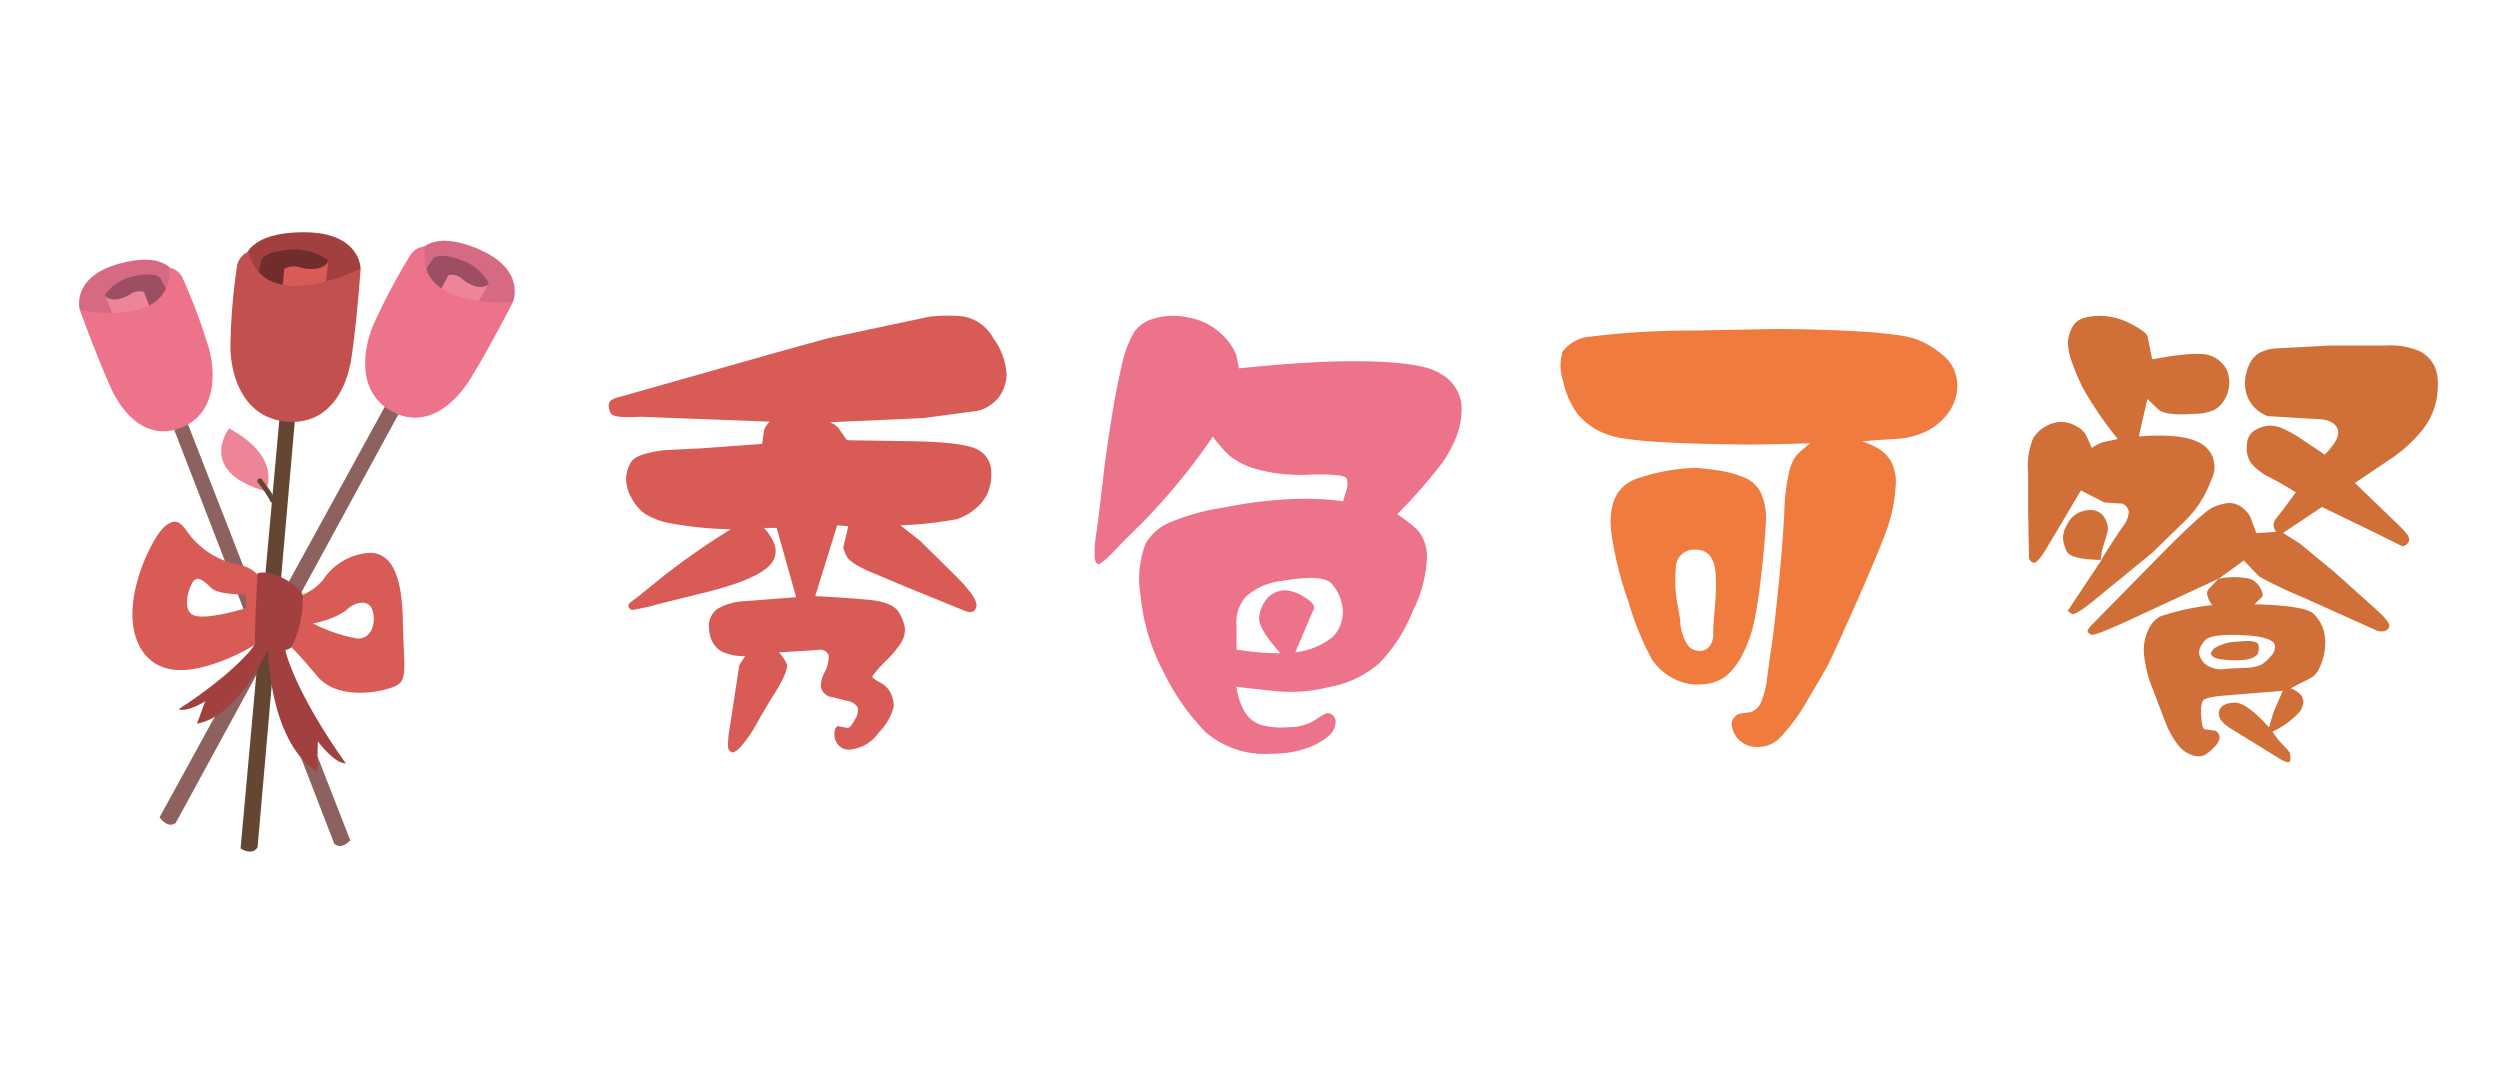
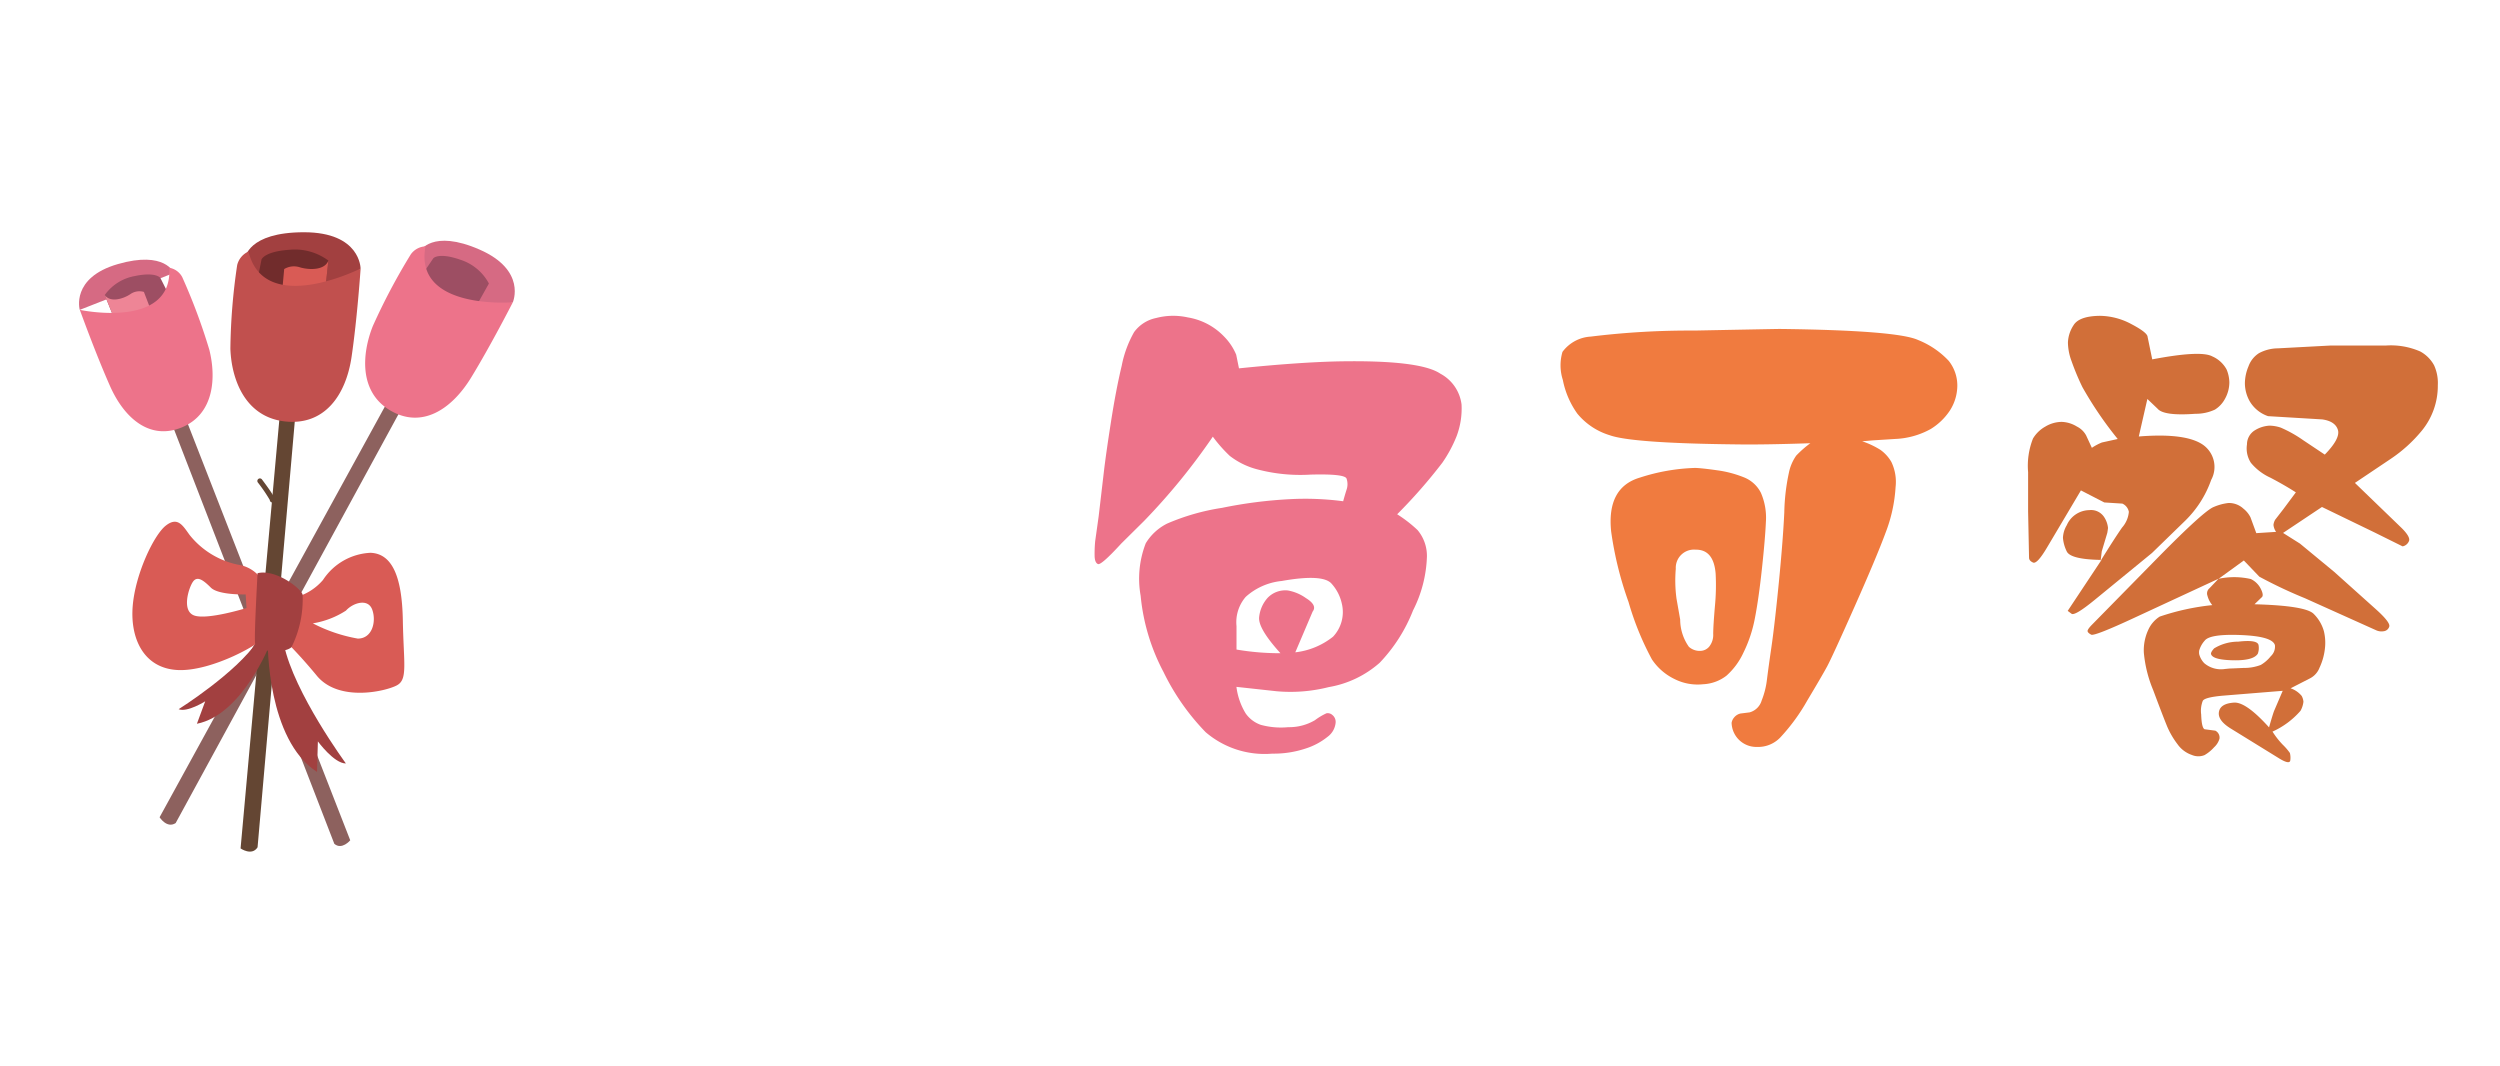
<svg xmlns="http://www.w3.org/2000/svg" width="190" height="81" viewBox="0 0 190 81">
  <defs>
    <clipPath id="clip-path">
      <rect id="矩形_23334" data-name="矩形 23334" width="190" height="81" transform="translate(6748 -1115)" fill="#fff" stroke="#707070" stroke-width="1" opacity="0.36" />
    </clipPath>
  </defs>
  <g id="秀色可餐" transform="translate(-6748 1115)" clip-path="url(#clip-path)">
    <g id="组_19102" data-name="组 19102" transform="translate(6349.875 -2067.625)">
      <path id="路径_20150" data-name="路径 20150" d="M430.051,971.715s.909-1.7,4.513-.126S437.1,975.6,437.1,975.6l-2.777,1.063-2.656-.792-1.707-2.379Z" fill="#d66a83" />
      <path id="路径_20151" data-name="路径 20151" d="M434.32,975.89l.962-1.717a3.746,3.746,0,0,0-2.17-1.808c-1.636-.575-2.049-.119-2.049-.119l-.715,1.052,1.065,1.69,2.572.984Z" fill="#9d4e63" />
-       <path id="路径_20152" data-name="路径 20152" d="M431.565,974.736l.657-1.213a1.253,1.253,0,0,1,1.059.324c.529.458,1.5.882,2,.326l-.962,1.717-1.388-.059Z" fill="#ee8596" />
      <path id="路径_20153" data-name="路径 20153" d="M427.728,982.881l-17.474,31.856s.559.88,1.222.441l17.462-32.043Z" fill="#8d615e" />
      <path id="路径_20154" data-name="路径 20154" d="M429.347,971.953a47.39,47.39,0,0,0-2.893,5.466c-.826,2.094-1.059,4.992,1.331,6.4s4.656-.064,6.147-2.5S437.1,975.6,437.1,975.6s-7.556.619-6.636-4.252A1.449,1.449,0,0,0,429.347,971.953Z" fill="#ed738a" />
-       <path id="路径_20155" data-name="路径 20155" d="M411.337,973.37s-.651-1.714-4.251-.676-2.9,3.481-2.9,3.481l2.495,1.348,2.608-.422,1.908-2.038Z" fill="#d66a83" />
+       <path id="路径_20155" data-name="路径 20155" d="M411.337,973.37s-.651-1.714-4.251-.676-2.9,3.481-2.9,3.481Z" fill="#d66a83" />
      <path id="路径_20156" data-name="路径 20156" d="M406.785,976.791l-.7-1.742a3.568,3.568,0,0,1,2.275-1.442c1.618-.342,1.952.14,1.952.14l.546,1.083-1.215,1.467-2.553.612Z" fill="#9d4e63" />
      <path id="路径_20157" data-name="路径 20157" d="M409.533,976.04l-.471-1.229a1.2,1.2,0,0,0-1.042.177c-.557.367-1.529.647-1.932.061l.7,1.742,1.321.115Z" fill="#ee8596" />
      <path id="路径_20158" data-name="路径 20158" d="M412.155,984.214l12.588,32.274s-.638.763-1.21.266L410.98,984.3Z" fill="#8d615e" />
      <path id="路径_20159" data-name="路径 20159" d="M411.973,973.682a45.058,45.058,0,0,1,2.061,5.525c.522,2.082.385,4.85-2.048,5.882s-4.395-.634-5.5-3.126-2.293-5.788-2.293-5.788,7.067,1.517,6.8-3.2A1.38,1.38,0,0,1,411.973,973.682Z" fill="#ed738a" />
      <path id="路径_20160" data-name="路径 20160" d="M416.753,972.256s.172-1.98,4.476-1.98,4.3,2.755,4.3,2.755l-2.324,2.152-3.013.344-2.754-1.549Z" fill="#a24040" />
      <path id="路径_20161" data-name="路径 20161" d="M422.865,974.451l.215-2.023a4.254,4.254,0,0,0-2.97-.818c-1.894.13-2.109.732-2.109.732l-.258,1.291,1.808,1.163,3.012-.13Z" fill="#712c2c" />
      <path id="路径_20162" data-name="路径 20162" d="M419.594,974.494l.129-1.42a1.438,1.438,0,0,1,1.205-.129c.732.215,1.894.215,2.152-.517l-.215,2.023-1.421.517Z" fill="#d95b55" />
      <path id="路径_20163" data-name="路径 20163" d="M419.421,983.791l-3.012,33.314s.86.6,1.291-.086l2.927-33.486Z" fill="#644633" />
      <path id="路径_20164" data-name="路径 20164" d="M416.15,972.773a46.189,46.189,0,0,0-.516,6.37c.086,2.324,1.119,5.165,4.132,5.509s4.648-1.98,5.079-4.907.688-6.714.688-6.714-7.317,3.7-8.522-1.291A1.523,1.523,0,0,0,416.15,972.773Z" fill="#c1504e" />
-       <path id="路径_20165" data-name="路径 20165" d="M415.533,985.181s-2.511,3.261,2.772,4.773C418.3,989.954,419.72,987.46,415.533,985.181Z" fill="#ee8596" />
      <path id="路径_20166" data-name="路径 20166" d="M418.752,990.8a.194.194,0,0,1-.122-.176,11.981,11.981,0,0,0-.911-1.334.194.194,0,0,1,.31-.233c1.064,1.414,1.017,1.532.975,1.635A.193.193,0,0,1,418.752,990.8Z" fill="#644633" />
      <path id="路径_20167" data-name="路径 20167" d="M418.281,997.155a2.653,2.653,0,0,0-2.066-1.614,6.342,6.342,0,0,1-3.68-2.259c-.517-.711-.9-1.421-1.808-.711s-2.324,3.68-2.518,6.134.84,4.713,3.422,4.842,6.521-2.066,6.779-2.712A15.9,15.9,0,0,0,418.281,997.155Zm-5.359,2.26c-1.033-.323-.452-2.131-.129-2.583s.775-.129,1.356.452,2.647.517,2.647.517l.065,1.033S413.955,999.738,412.922,999.415Z" fill="#d95b55" />
      <path id="路径_20168" data-name="路径 20168" d="M428.74,999.738c-.065-3.357-.84-5.036-2.454-5.1a4.568,4.568,0,0,0-3.615,2.066,4.186,4.186,0,0,1-2,1.292l-1.227,2.969a38.879,38.879,0,0,1,2.776,3.035c1.679,2,5.23,1.162,6.069.71S428.8,1003.095,428.74,999.738Zm-3.422,1.42A11.841,11.841,0,0,1,421.9,1000a6.6,6.6,0,0,0,2.518-.969c.517-.581,1.679-.968,2-.064S426.416,1001.158,425.318,1001.158Z" fill="#d95b55" />
      <path id="路径_20169" data-name="路径 20169" d="M418.475,1001.481s-.065,7.36,3.744,9.813l.065-2.324s1.226,1.679,2.13,1.679c0,0-3.938-5.359-4.713-9.039Z" fill="#a24040" />
      <path id="路径_20170" data-name="路径 20170" d="M418.642,1001.58s-2.1,5.367-5.552,6.051l.631-1.707s-1.371.866-2.02.6c0,0,4.392-2.758,6.021-5.209Z" fill="#a24040" />
      <path id="路径_20171" data-name="路径 20171" d="M417.7,996.187s-.258,4.584-.194,5.294,2.26.839,2.776.323a8.152,8.152,0,0,0,.84-4C420.928,997.284,419.056,995.864,417.7,996.187Z" fill="#a24040" />
    </g>
-     <path id="路径_20198" data-name="路径 20198" d="M464.079,981.032l7.71-1.637a13.687,13.687,0,0,1,2.121-.053,3.217,3.217,0,0,1,2.7,1.681,5.221,5.221,0,0,1,1.021,2.825,3.211,3.211,0,0,1-.343,1.267,2.569,2.569,0,0,1-.916,1.012,2.4,2.4,0,0,1-.977.432l-4.083.545-7.094.317a2.128,2.128,0,0,1,.634.44l.6.88a.642.642,0,0,0,.282.053l4.629.07q4.137.07,5.113.669a1.886,1.886,0,0,1,.986,1.673,3.626,3.626,0,0,1-.325,1.707,3.516,3.516,0,0,1-.969,1.153,4.167,4.167,0,0,1-1.32.721,28.506,28.506,0,0,1-4.295.467l1.5,1.179,2.622,2.588q1.814,1.8,1.655,2.411t-.845.335l-4.33-1.761-2.341-.985q-2.078-.828-2.359-1.435c-.188-.4-.264-.642-.229-.713l.37-1.549-.845-.07-1.672,5.386q2.219.106,4.083.282t2.306,1a3.041,3.041,0,0,1,.441,1.267,2.151,2.151,0,0,1-.247.916,8.342,8.342,0,0,1-1.258,1.5q-1.031,1.056-.977,1.214a3.768,3.768,0,0,0,.633.414,1.765,1.765,0,0,1,.819.906,2.452,2.452,0,0,1,.167.9,4.254,4.254,0,0,1-1.127,1.954,3,3,0,0,1-2.147,1.3,1.06,1.06,0,0,1-.977-.388,1.255,1.255,0,0,1-.255-.757c0-.363.094-.575.282-.633l.7.141c.164,0,.354-.212.572-.634a1.292,1.292,0,0,0,.22-.915,1.058,1.058,0,0,0-.581-.458l-1.637-.4a1,1,0,0,1-.581-.7,2.136,2.136,0,0,1,.264-1.091,2.423,2.423,0,0,0,.317-1.373.81.81,0,0,0-.581-.387l-1.038.088-2.148.123a3.722,3.722,0,0,1,.572.845q.237.474-1.012,2.446-.564.9-1.223,2.069a9.947,9.947,0,0,1-1.188,1.751q-.529.581-.757.484a.466.466,0,0,1-.264-.423,5.965,5.965,0,0,1,.1-1.258l.757-4.946.44-.687a3.818,3.818,0,0,1-1.742-.325,1.788,1.788,0,0,1-.784-.845,2.333,2.333,0,0,1-.22-1.03,1.565,1.565,0,0,1,.669-1.4,4.545,4.545,0,0,1,2.1-.572l3.855-.3-1.479-5.263h-.968a3.853,3.853,0,0,1,.827,1.32,1.534,1.534,0,0,1-.088,1.091q-.633,1.372-5.3,2.517l-3.485.863a16.589,16.589,0,0,1-1.936.44.365.365,0,0,1-.22-.1.341.341,0,0,1-.1-.2c-.012-.083.046-.182.176-.3l.4-.282,2.2-1.777a55.508,55.508,0,0,1,5-3.468,28.363,28.363,0,0,1-4.62-.466,5.4,5.4,0,0,1-1.963-.757,3.614,3.614,0,0,1-.968-1.179,2.938,2.938,0,0,1-.4-1.435,2.469,2.469,0,0,1,.4-1.3q.387-.617,2.552-.881l2.869-.141,4.524-.334c.035-.317.073-.6.114-.845a1.1,1.1,0,0,1,.167-.493l.265-.352-8.009-.3-1.761-.07q-2.076.123-2.279-.256a1.163,1.163,0,0,1-.15-.73q.053-.352.845-.528l11.987-3.4Z" transform="translate(6346.875 -2070.332)" fill="#d95b55" />
    <path id="路径_20199" data-name="路径 20199" d="M493.3,988.09a48.453,48.453,0,0,1-5.227,6.407l-1.725,1.708q-1.531,1.671-1.778,1.566t-.255-.642a10.065,10.065,0,0,1,.044-1.1l.264-1.883.387-3.309q.159-1.372.546-3.855t.818-4.277a8.425,8.425,0,0,1,.942-2.561,2.756,2.756,0,0,1,1.681-1.074,5.112,5.112,0,0,1,2.4-.044,4.909,4.909,0,0,1,2.773,1.47,4.32,4.32,0,0,1,.906,1.364l.211,1.038q4.454-.457,7.481-.528,6.267-.123,7.824.933a3.083,3.083,0,0,1,1.611,2.341,5.964,5.964,0,0,1-.37,2.394,10.041,10.041,0,0,1-1.091,2.033,39.978,39.978,0,0,1-3.432,3.917,10.04,10.04,0,0,1,1.549,1.2,3.053,3.053,0,0,1,.712,2.025,9.664,9.664,0,0,1-1.056,4.084,12.175,12.175,0,0,1-2.535,3.977,7.83,7.83,0,0,1-3.872,1.849,11.852,11.852,0,0,1-3.951.316l-3.063-.334a5.082,5.082,0,0,0,.7,2.015,2.347,2.347,0,0,0,1.153.872,5.848,5.848,0,0,0,2.094.176,3.844,3.844,0,0,0,2.016-.528,4.765,4.765,0,0,1,.88-.528.528.528,0,0,1,.44.123.674.674,0,0,1,.255.6,1.5,1.5,0,0,1-.6,1.056,5.114,5.114,0,0,1-1.681.9,7.6,7.6,0,0,1-2.526.388,6.882,6.882,0,0,1-5.069-1.629,17.538,17.538,0,0,1-3.2-4.568,15.487,15.487,0,0,1-1.742-5.8,7.422,7.422,0,0,1,.387-3.987,3.974,3.974,0,0,1,1.637-1.505A16.925,16.925,0,0,1,494,993.5a34.246,34.246,0,0,1,5.175-.661,22.031,22.031,0,0,1,4.031.159q.088-.334.247-.845a1.3,1.3,0,0,0,.009-.88q-.15-.369-2.729-.3a12.826,12.826,0,0,1-4.057-.4,5.756,5.756,0,0,1-2.086-1.021A10.712,10.712,0,0,1,493.3,988.09Zm5.14,16.458q-1.725-1.9-1.619-2.755a2.591,2.591,0,0,1,.642-1.452,1.865,1.865,0,0,1,1.54-.563,3.4,3.4,0,0,1,1.373.58q.881.546.511,1.022l-1.32,3.1a5.627,5.627,0,0,0,2.869-1.188,2.726,2.726,0,0,0,.669-2.508,3.321,3.321,0,0,0-.766-1.505q-.642-.783-3.811-.22a4.777,4.777,0,0,0-2.728,1.206,2.943,2.943,0,0,0-.7,2.226v1.778A19.581,19.581,0,0,0,498.438,1004.548Z" transform="translate(6346.875 -2069.903)" fill="#ed738a" />
    <path id="路径_20200" data-name="路径 20200" d="M544.036,989.745a2.925,2.925,0,0,1,.836.924,3.506,3.506,0,0,1,.317,1.91,11.481,11.481,0,0,1-.757,3.458q-.686,1.857-2.367,5.642t-2.077,4.523q-.4.739-1.514,2.6a14.594,14.594,0,0,1-1.98,2.729,2.339,2.339,0,0,1-1.848.792,1.881,1.881,0,0,1-1.919-1.831.811.811,0,0,1,.185-.4.879.879,0,0,1,.484-.308l.7-.088a1.316,1.316,0,0,0,.915-.9,6.213,6.213,0,0,0,.4-1.575q.1-.819.343-2.491t.564-4.91q.316-3.24.413-5.316a15.727,15.727,0,0,1,.352-3.028,3.454,3.454,0,0,1,.555-1.294,8.169,8.169,0,0,1,1.073-.941q-3.607.123-5.667.088-7.922-.089-9.593-.7A5.111,5.111,0,0,1,521,986.99a6.561,6.561,0,0,1-1.1-2.561,3.62,3.62,0,0,1-.027-2.13,2.873,2.873,0,0,1,2.148-1.162,61.576,61.576,0,0,1,7.877-.458q6.152-.121,6.486-.123,8.889.106,10.508.837a6.485,6.485,0,0,1,2.333,1.584,3.011,3.011,0,0,1,.642,2.173,3.5,3.5,0,0,1-.572,1.638,4.67,4.67,0,0,1-1.434,1.372,6.071,6.071,0,0,1-2.711.757l-1.672.106-.828.07A6.5,6.5,0,0,1,544.036,989.745Zm-20.462,6.213q-.352-3.362,2.2-4.11a14.977,14.977,0,0,1,4.189-.73q.512.017,1.637.176a8.472,8.472,0,0,1,2.034.528,2.458,2.458,0,0,1,1.32,1.188,4.735,4.735,0,0,1,.378,2.226q-.052,1.233-.3,3.538t-.537,3.776a10.134,10.134,0,0,1-.88,2.631,5.323,5.323,0,0,1-1.276,1.725,3.127,3.127,0,0,1-1.778.652,3.9,3.9,0,0,1-2.183-.4,4.319,4.319,0,0,1-1.707-1.488,21.84,21.84,0,0,1-1.778-4.365A26.614,26.614,0,0,1,523.574,995.958Zm6.777,9.065a.9.9,0,0,0,.669-.317,1.426,1.426,0,0,0,.308-.986q.008-.667.131-2.094a16.614,16.614,0,0,0,.053-2.5q-.158-1.812-1.513-1.795a1.384,1.384,0,0,0-1.514,1.452,10.4,10.4,0,0,0,.053,2.262l.281,1.6a3.612,3.612,0,0,0,.661,2.068A1.222,1.222,0,0,0,530.351,1005.023Z" transform="translate(6346.875 -2070.556)" fill="#f07b3f" />
    <path id="路径_20201" data-name="路径 20201" d="M560.872,988.618l1.2-.264a28.208,28.208,0,0,1-2.684-3.943,18.584,18.584,0,0,1-.827-1.98,4.162,4.162,0,0,1-.273-1.417,2.577,2.577,0,0,1,.422-1.3q.423-.7,1.989-.721a5.149,5.149,0,0,1,2.42.634q1.206.633,1.224.967l.352,1.708q3.68-.7,4.559-.229a2.265,2.265,0,0,1,1.091.995,2.63,2.63,0,0,1,.211.994,2.588,2.588,0,0,1-.334,1.241,2.161,2.161,0,0,1-.766.819,3.444,3.444,0,0,1-1.487.316q-2.394.177-2.869-.387l-.775-.739-.651,2.851q3.5-.28,4.832.6a2.058,2.058,0,0,1,.669,2.7,8.088,8.088,0,0,1-1.963,3.089l-2.535,2.464-4.365,3.573q-1.531,1.251-1.76,1.039l-.282-.211,2.57-3.873q-2.376-.035-2.649-.66a2.865,2.865,0,0,1-.282-1.021,2.031,2.031,0,0,1,.291-.959,1.9,1.9,0,0,1,1.707-1.144,1.188,1.188,0,0,1,1.127.519,1.83,1.83,0,0,1,.3.836c-.012.106-.029.229-.053.37l-.422,1.408-.088.722q1.056-1.707,1.628-2.526a2.065,2.065,0,0,0,.519-1.2.863.863,0,0,0-.493-.625l-1.373-.088-1.777-.916-2.57,4.331q-.758,1.285-1.065,1.153c-.206-.089-.308-.214-.308-.379l-.071-3.5v-2.992a5.639,5.639,0,0,1,.37-2.552,2.52,2.52,0,0,1,.933-.907,2.454,2.454,0,0,1,1.25-.361,2.347,2.347,0,0,1,1.153.353,1.624,1.624,0,0,1,.7.668l.44.951A4.037,4.037,0,0,1,560.872,988.618Zm13.237,6.794a1.085,1.085,0,0,1-.2-.528.98.98,0,0,1,.133-.4l.6-.774.968-1.3q-.844-.544-1.936-1.117a4.139,4.139,0,0,1-1.479-1.127,2.005,2.005,0,0,1-.3-1.4,1.26,1.26,0,0,1,.616-1.083,2.345,2.345,0,0,1,1.091-.343,2.777,2.777,0,0,1,.863.15,9.6,9.6,0,0,1,1.708.959l1.636,1.091q1.2-1.232.995-1.883t-1.188-.792l-4.119-.247a2.587,2.587,0,0,1-1.391-1.126,2.811,2.811,0,0,1-.369-1.408,3.4,3.4,0,0,1,.273-1.25,1.975,1.975,0,0,1,.792-1,3.091,3.091,0,0,1,1.434-.37l3.961-.211h4.224a5.568,5.568,0,0,1,2.64.448,2.612,2.612,0,0,1,1.057,1.057,3.241,3.241,0,0,1,.281,1.505,5.376,5.376,0,0,1-1.223,3.467,10.9,10.9,0,0,1-2.35,2.13l-2.728,1.831,3.555,3.432q.651.651.564.959a.658.658,0,0,1-.494.432l-2.129-1.056-4-1.937-2.957,1.972,1.285.81,2.6,2.147,3.2,2.869q1.09.985.986,1.294a.5.5,0,0,1-.432.352.968.968,0,0,1-.572-.079l-5.4-2.429a35.185,35.185,0,0,1-3.467-1.638l-1.18-1.232-1.918,1.391a5.69,5.69,0,0,1,2.446.018,1.619,1.619,0,0,1,.766.756q.255.512.044.652l-.528.51q3.908.105,4.506.739a2.977,2.977,0,0,1,.766,1.3,3.752,3.752,0,0,1,.07,1.408,4.585,4.585,0,0,1-.4,1.373,1.515,1.515,0,0,1-.722.81l-1.478.757a1.866,1.866,0,0,1,.845.581,1.119,1.119,0,0,1,.132.44,1.84,1.84,0,0,1-.22.686,6.2,6.2,0,0,1-2.13,1.584,6.077,6.077,0,0,0,.783,1,4.3,4.3,0,0,1,.537.624,1.448,1.448,0,0,1,.035.528q-.018.414-.933-.167l-3.538-2.183q-1.056-.633-.959-1.284t1.153-.722q.915-.053,2.658,1.883.316-1.109.405-1.3l.634-1.479-4.56.37q-1.355.123-1.513.387a2.085,2.085,0,0,0-.124,1.039q.036,1.038.265,1.126l.809.106a.589.589,0,0,1,.317.616,1.426,1.426,0,0,1-.413.651,2.932,2.932,0,0,1-.722.59,1.251,1.251,0,0,1-.96-.009,2.206,2.206,0,0,1-1.1-.827,6.19,6.19,0,0,1-.827-1.453q-.325-.8-1.012-2.64a9.619,9.619,0,0,1-.713-2.843,3.675,3.675,0,0,1,.326-1.724,2.3,2.3,0,0,1,.88-1.03,18.176,18.176,0,0,1,3.995-.872,1.836,1.836,0,0,1-.369-.721.507.507,0,0,1,.158-.563l.687-.722-6.3,2.922q-3.133,1.461-3.379,1.329c-.165-.088-.255-.173-.273-.255s.079-.235.29-.458l5.1-5.193q3.466-3.52,4.2-3.8a3.956,3.956,0,0,1,1.118-.3,1.614,1.614,0,0,1,1.135.431,1.937,1.937,0,0,1,.537.66l.44,1.2Zm-3.89,10.421.352-.035q.123,0,1.074-.045a3.481,3.481,0,0,0,1.3-.228,2.733,2.733,0,0,0,.757-.66.992.992,0,0,0,.317-.845q-.193-.669-2.57-.766t-2.772.431a1.9,1.9,0,0,0-.414.748.941.941,0,0,0,0,.273,1.541,1.541,0,0,0,.387.687A1.959,1.959,0,0,0,570.219,1005.833Zm-1.039-1.092c-.059-.093.015-.252.221-.475a3.5,3.5,0,0,1,1.83-.51q1.522-.176,1.549.3a1.227,1.227,0,0,1-.062.616q-.335.528-1.848.5T569.18,1004.741Z" transform="translate(6346.875 -2069.99)" fill="#d16f39" />
  </g>
</svg>